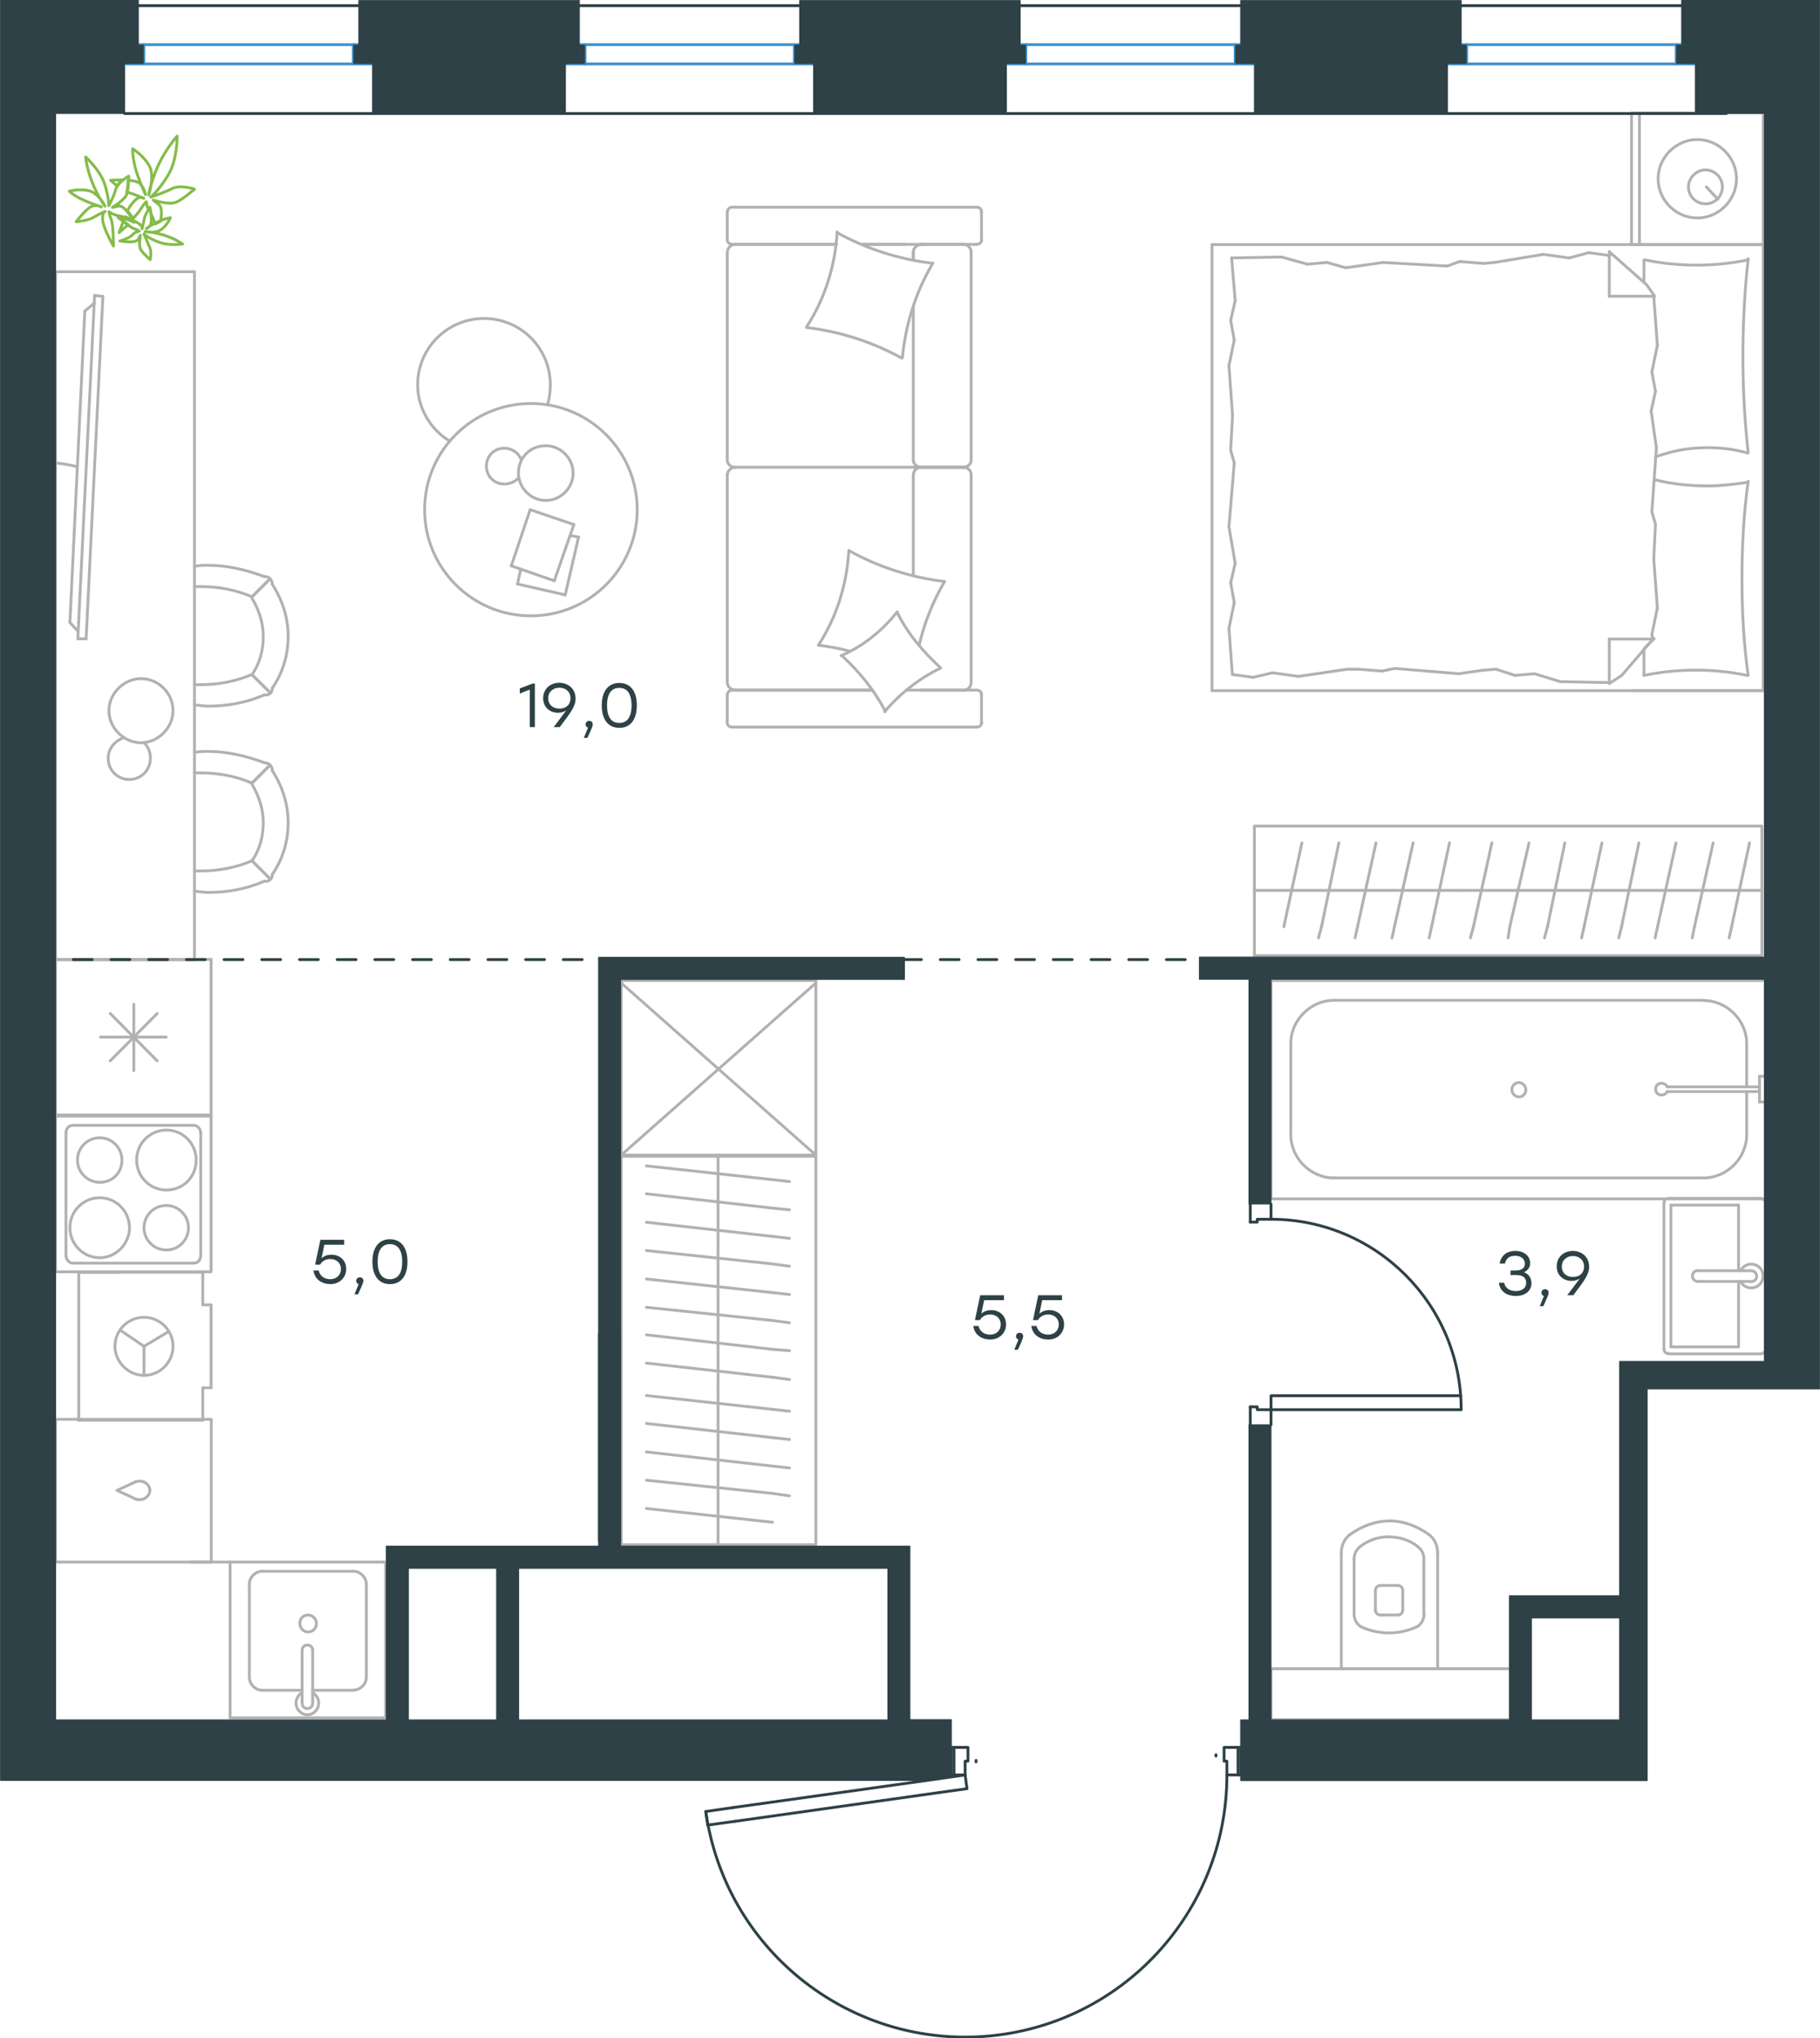
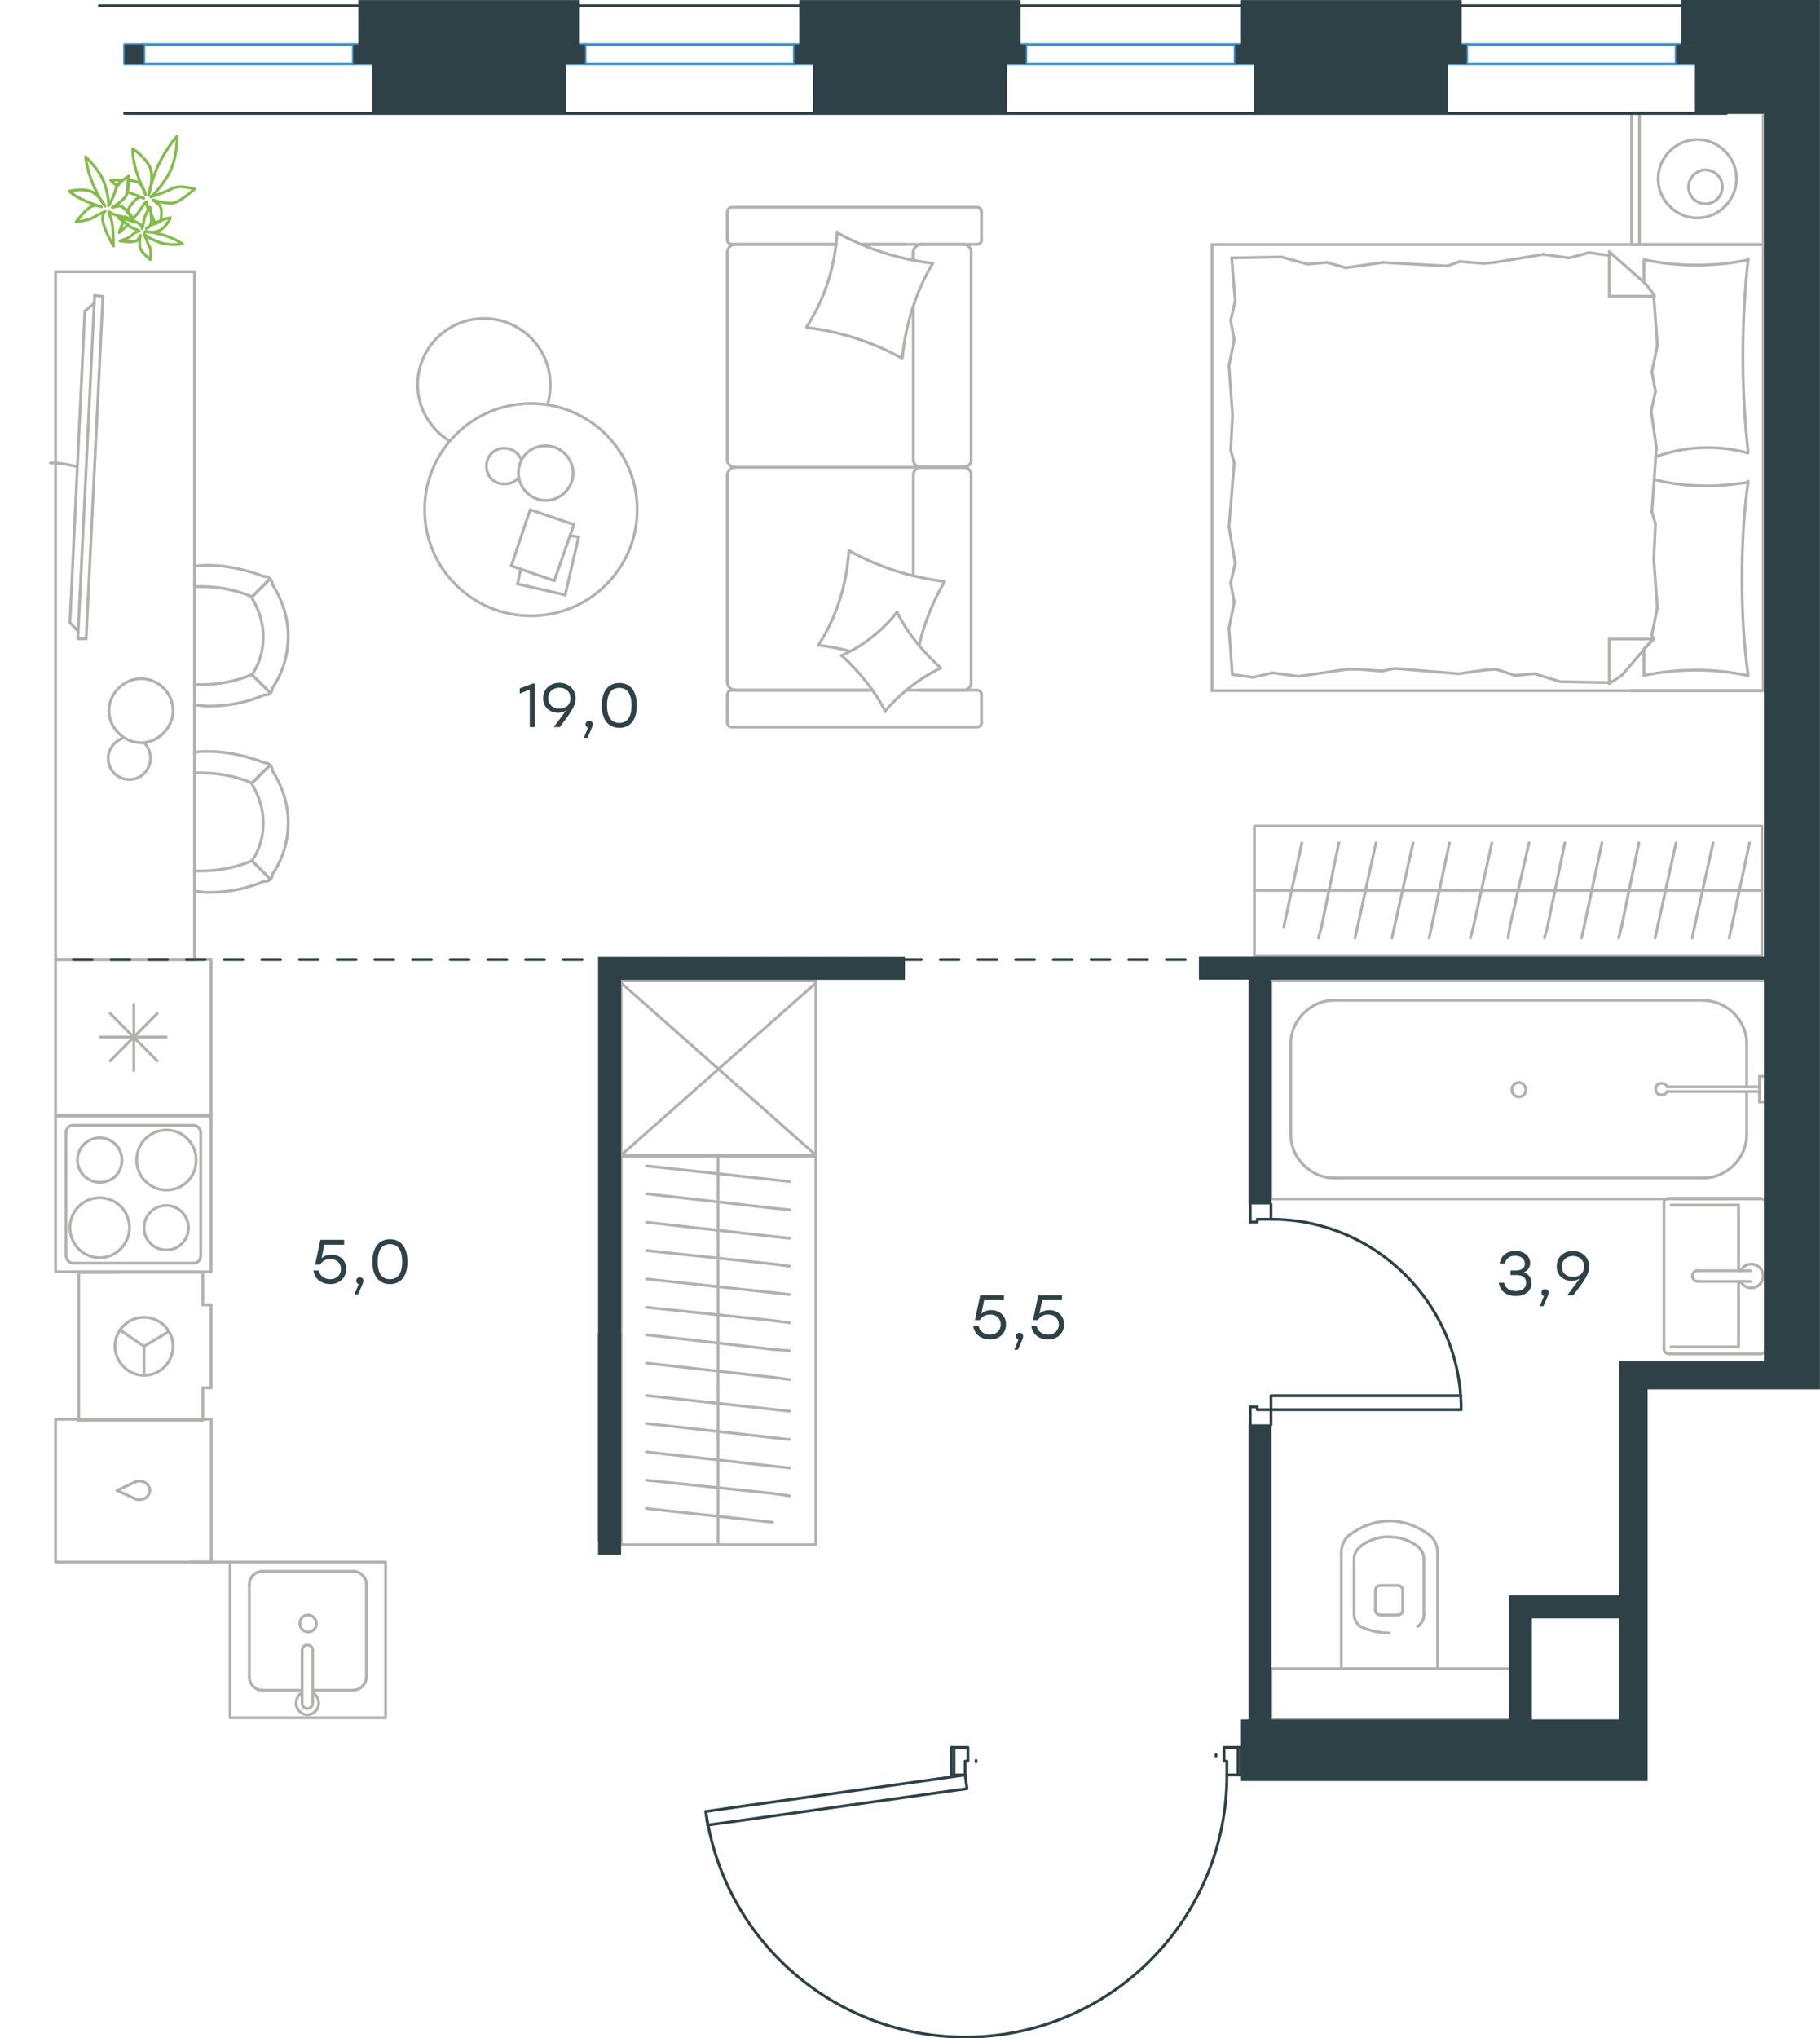
<svg xmlns="http://www.w3.org/2000/svg" version="1.1" id="Слой_1" x="0px" y="0px" viewBox="0 0 965.7 1081" style="enable-background:new 0 0 965.7 1081;" xml:space="preserve">
  <style type="text/css">
	.st0{fill:none;stroke:#B2B1B0;stroke-width:1.5;stroke-linecap:round;stroke-linejoin:round;stroke-miterlimit:22.926;}
	.st1{fill:none;stroke:#3C93D0;stroke-width:1.5;stroke-linecap:round;stroke-linejoin:round;stroke-miterlimit:22.926;}
	.st2{fill-rule:evenodd;clip-rule:evenodd;fill:#2D4146;}
	.st3{fill:#2D4146;}
	.st4{fill:none;stroke:#2D4146;stroke-width:1.5;stroke-linecap:round;stroke-linejoin:round;stroke-miterlimit:10;}
	.st5{fill:#2D4146;stroke:#2D4146;stroke-width:0.5;stroke-linecap:round;stroke-linejoin:round;stroke-miterlimit:10;}
	
		.st6{fill:none;stroke:#2D4247;stroke-width:1.5;stroke-linecap:round;stroke-linejoin:round;stroke-miterlimit:22.926;stroke-dasharray:10;}
	.st7{fill:none;stroke:#84BC4A;stroke-width:1.5;stroke-linecap:round;stroke-linejoin:round;stroke-miterlimit:22.926;}
</style>
  <g>
    <line class="st0" x1="711.3" y1="885" x2="762.8" y2="885" />
    <g>
      <line class="st0" x1="711.7" y1="823.4" x2="711.7" y2="885" />
      <line class="st0" x1="755.5" y1="855.9" x2="755.5" y2="826.8" />
      <line class="st0" x1="718.5" y1="826.8" x2="718.5" y2="855.9" />
      <line class="st0" x1="744.3" y1="854.2" x2="744.3" y2="843.6" />
      <line class="st0" x1="729.8" y1="843.6" x2="729.8" y2="854.2" />
      <line class="st0" x1="732.6" y1="856.5" x2="741.5" y2="856.5" />
      <line class="st0" x1="762.8" y1="885" x2="762.8" y2="823.4" />
      <line class="st0" x1="741.5" y1="840.8" x2="732.6" y2="840.8" />
      <path class="st0" d="M758.3,813.9c-6.2-4.5-13.5-7.3-20.7-7.3c0,0,0,0-0.6,0" />
      <path class="st0" d="M741.5,856.5c1.7,0,2.8-1.1,2.8-2.8" />
      <path class="st0" d="M752.2,862.6c2.2-1.7,3.4-3.9,3.4-6.7" />
      <path class="st0" d="M744.3,843.6c0-1.7-1.1-2.8-2.8-2.8" />
      <path class="st0" d="M752.2,820.1c-4.5-3.4-9.5-5-15.1-5" />
      <path class="st0" d="M732.6,840.8c-1.7,0-2.8,1.1-2.8,2.8" />
      <path class="st0" d="M729.8,853.7c0,1.7,1.1,2.8,2.8,2.8" />
      <path class="st0" d="M718.5,855.9c0,2.8,1.1,5,3.4,6.7" />
-       <path class="st0" d="M721.9,862.6c4.5,2.2,10.1,3.4,15.1,3.4s10.1-1.1,15.1-3.4" />
+       <path class="st0" d="M721.9,862.6c4.5,2.2,10.1,3.4,15.1,3.4" />
      <path class="st0" d="M721.9,820.1c-2.2,1.7-3.4,3.9-3.4,6.7" />
      <path class="st0" d="M737.5,806.6L737.5,806.6c-7.8,0-15.1,2.8-21.3,7.3" />
      <path class="st0" d="M762.8,823.4c0-3.9-1.7-7.3-4.5-9.5" />
      <path class="st0" d="M716.2,813.9c-2.8,2.2-4.5,5.6-4.5,9.5" />
      <path class="st0" d="M737,815L737,815c-5.6,0-10.6,1.7-15.1,5" />
      <path class="st0" d="M755.5,826.8c0-2.8-1.1-5-3.4-6.7" />
    </g>
    <rect x="674.4" y="885" class="st0" width="127.7" height="27" />
  </g>
  <g>
    <line class="st0" x1="886.6" y1="639.1" x2="922.5" y2="639.1" />
    <line class="st0" x1="922.5" y1="639.1" x2="922.5" y2="673.9" />
    <line class="st0" x1="922.5" y1="679.6" x2="922.5" y2="714.3" />
-     <line class="st0" x1="886.6" y1="714.3" x2="886.6" y2="639.1" />
    <line class="st0" x1="922.5" y1="714.3" x2="886.6" y2="714.3" />
    <line class="st0" x1="936.7" y1="715.5" x2="936.7" y2="637.9" />
    <line class="st0" x1="885.7" y1="718" x2="933.9" y2="718" />
    <line class="st0" x1="882.9" y1="637.9" x2="882.9" y2="715.5" />
    <line class="st0" x1="933.9" y1="635.5" x2="885.7" y2="635.5" />
    <path class="st0" d="M885.7,635.5c-1.7,0-2.8,1-2.8,2.4" />
    <path class="st0" d="M882.9,715.5c0,1.5,1.1,2.4,2.8,2.4" />
    <path class="st0" d="M933.9,718c1.7,0,2.8-1,2.8-2.4" />
    <path class="st0" d="M936.7,637.9c0-1-1.1-2.4-2.8-2.4" />
    <line class="st0" x1="900.9" y1="679.6" x2="928.8" y2="679.6" />
    <line class="st0" x1="928.8" y1="673.9" x2="900.9" y2="673.9" />
    <path class="st0" d="M900.9,679.6L900.9,679.6c-1.6,0-2.9-1.3-2.9-2.9c0-1.6,1.3-2.9,2.9-2.9h0" />
    <path class="st0" d="M923.6,673.9c1.1-2.1,3.2-3.5,5.6-3.5c3.5,0,6.3,2.8,6.3,6.3c0,3.5-2.8,6.3-6.3,6.3c-2.4,0-4.6-1.3-5.6-3.4" />
-     <path class="st0" d="M928.8,673.9c0.1,0,0.3,0,0.4,0c1.6,0,2.9,1.3,2.9,2.9c0,1.6-1.3,2.9-2.9,2.9c-0.1,0-0.3,0-0.4,0" />
  </g>
  <g>
    <line class="st0" x1="926.8" y1="579.8" x2="926.8" y2="601.8" />
    <line class="st0" x1="926.8" y1="553.5" x2="926.8" y2="576.4" />
    <line class="st0" x1="903.9" y1="624.7" x2="707.8" y2="624.7" />
    <line class="st0" x1="684.9" y1="601.8" x2="684.9" y2="553.5" />
    <line class="st0" x1="674.4" y1="520" x2="936.7" y2="520" />
    <line class="st0" x1="674.4" y1="635.8" x2="674.4" y2="520" />
    <line class="st0" x1="707.8" y1="530.5" x2="903.9" y2="530.5" />
    <line class="st0" x1="936.7" y1="635.8" x2="674.4" y2="635.8" />
    <line class="st0" x1="936.7" y1="520" x2="936.7" y2="635.8" />
    <path class="st0" d="M684.9,601.8c0,12.4,10.5,22.9,22.9,22.9" />
    <path class="st0" d="M926.8,553.5c0-12.4-10.5-22.9-22.9-22.9" />
    <path class="st0" d="M707.8,530.5c-12.4,0-22.9,10.5-22.9,22.9" />
    <path class="st0" d="M903.9,624.7c12.4,0,22.9-10.5,22.9-22.9" />
-     <line class="st0" x1="936.7" y1="629" x2="936.7" y2="632.1" />
    <line class="st0" x1="933.6" y1="578.9" x2="884.7" y2="578.9" />
    <line class="st0" x1="884.7" y1="576.4" x2="933.6" y2="576.4" />
    <line class="st0" x1="936.7" y1="570.8" x2="936.7" y2="584.4" />
    <line class="st0" x1="936.7" y1="584.4" x2="933.6" y2="584.4" />
    <line class="st0" x1="933.6" y1="584.4" x2="933.6" y2="570.8" />
    <line class="st0" x1="933.6" y1="570.8" x2="936.7" y2="570.8" />
    <path class="st0" d="M884.7,576.4c-0.6-1.2-1.9-1.9-3.1-1.9c-1.9,0-3.1,1.2-3.1,3.1c0,1.9,1.2,3.1,3.1,3.1c1.2,0,2.5-0.6,3.1-1.9" />
    <path class="st0" d="M809.6,577.9c0-2-1.7-3.8-3.7-3.8c-2,0-3.7,1.7-3.7,3.8c0,2,1.7,3.8,3.7,3.8   C808.2,581.7,809.6,580,809.6,577.9z" />
  </g>
  <g>
    <line class="st0" x1="112" y1="508.8" x2="112" y2="591.3" />
    <line class="st0" x1="71" y1="532.6" x2="71" y2="567.8" />
    <line class="st0" x1="58.5" y1="562.6" x2="83.4" y2="537.5" />
    <line class="st0" x1="58.5" y1="537.5" x2="83.4" y2="562.6" />
    <line class="st0" x1="53.3" y1="550" x2="88.2" y2="550" />
    <line class="st0" x1="112" y1="591.3" x2="29.5" y2="591.3" />
    <line class="st0" x1="29.5" y1="508.8" x2="29.5" y2="591.3" />
    <line class="st0" x1="112" y1="508.8" x2="29.5" y2="508.8" />
  </g>
  <g>
    <rect x="122.1" y="828.4" class="st0" width="82.5" height="82.6" />
    <line class="st0" x1="160.3" y1="875.2" x2="160.3" y2="902.9" />
    <line class="st0" x1="165.9" y1="896.4" x2="187.6" y2="896.4" />
    <line class="st0" x1="187.6" y1="833.3" x2="139.1" y2="833.3" />
    <line class="st0" x1="139.1" y1="896.4" x2="160.3" y2="896.4" />
    <line class="st0" x1="132.3" y1="840.2" x2="132.3" y2="889.4" />
    <line class="st0" x1="165.9" y1="902.9" x2="165.9" y2="875.2" />
    <line class="st0" x1="194.4" y1="889.4" x2="194.4" y2="840.2" />
    <path class="st0" d="M160.3,875.2L160.3,875.2c0-1.6,1.2-2.8,2.8-2.8c1.6,0,2.8,1.2,2.8,2.8" />
    <path class="st0" d="M194.4,889.4c0,3.7-3.2,6.9-6.8,6.9" />
    <path class="st0" d="M165.9,897.6c2,1.2,3.2,3.3,3.2,5.7c0,3.3-2.8,6.1-6,6.1c-3.2,0-6-2.8-6-6.1c0-2.4,1.2-4.5,3.2-5.7" />
    <path class="st0" d="M132.3,840.2c0-3.7,3.2-6.9,6.8-6.9" />
    <path class="st0" d="M139.1,896.4c-3.6,0-6.8-3.3-6.8-6.9" />
    <path class="st0" d="M187.6,833.3c3.6,0,6.8,3.3,6.8,6.9" />
    <path class="st0" d="M165.9,902.9v0.4c0,1.6-1.2,2.8-2.8,2.8c-1.6,0-2.8-1.2-2.8-2.8v-0.4" />
    <path class="st0" d="M159.1,861c0,2.4,2,4.5,4.4,4.5c2.4,0,4.4-2,4.4-4.5c0-2.4-2-4.5-4.4-4.5C160.7,856.5,159.1,858.5,159.1,861z" />
  </g>
  <g>
    <path class="st0" d="M64.7,615.2c0-6.5-5.3-11.8-11.8-11.8c-6.5,0-11.8,5.3-11.8,11.8c0,6.5,5.3,11.8,11.8,11.8   C59.4,627.1,64.7,622.2,64.7,615.2z" />
    <path class="st0" d="M68.7,651.1c0-8.6-6.9-15.9-15.8-15.9c-8.5,0-15.8,6.9-15.8,15.9c0,8.6,6.9,15.9,15.8,15.9   C61.4,667.1,68.7,659.7,68.7,651.1z" />
    <path class="st0" d="M100,651.1c0-6.5-5.3-11.8-11.8-11.8c-6.5,0-11.8,5.3-11.8,11.8c0,6.5,5.3,11.8,11.8,11.8   C94.7,663,100,657.7,100,651.1z" />
    <path class="st0" d="M104.1,615.2c0-8.6-6.9-15.9-15.8-15.9c-8.5,0-15.8,6.9-15.8,15.9c0,8.6,6.9,15.9,15.8,15.9   S104.1,624.2,104.1,615.2z" />
    <line class="st0" x1="35" y1="665.8" x2="35" y2="600.9" />
    <line class="st0" x1="102.8" y1="669.9" x2="38.7" y2="669.9" />
    <line class="st0" x1="106.5" y1="600.9" x2="106.5" y2="665.8" />
    <line class="st0" x1="38.7" y1="596.8" x2="102.8" y2="596.8" />
    <path class="st0" d="M106.5,665.8L106.5,665.8c0,2.4-1.6,4.1-3.7,4.1" />
    <path class="st0" d="M35,600.9L35,600.9c0-2.4,1.6-4.1,3.7-4.1" />
    <path class="st0" d="M38.7,669.9L38.7,669.9c-2,0-3.7-2-3.7-4.1" />
    <path class="st0" d="M102.8,596.8L102.8,596.8c2,0,3.7,2,3.7,4.1" />
    <rect x="29.5" y="591.9" class="st0" width="82.5" height="82.6" />
  </g>
  <g>
    <rect x="29.5" y="752.7" class="st0" width="82.6" height="75.7" />
    <line class="st0" x1="62.1" y1="790.4" x2="71.8" y2="794.9" />
    <line class="st0" x1="71.8" y1="785.9" x2="62.1" y2="790.4" />
    <path class="st0" d="M71.8,785.9c0.8-0.4,1.6-0.4,2.4-0.4c2.8,0,5.3,2.2,5.3,4.9" />
    <path class="st0" d="M71.8,794.9c0.8,0.4,1.6,0.4,2.4,0.4c2.8,0,5.3-2.2,5.3-4.9" />
  </g>
  <g>
    <line class="st0" x1="107.6" y1="692" x2="107.6" y2="674.7" />
    <line class="st0" x1="76.4" y1="714" x2="63.9" y2="705.5" />
    <line class="st0" x1="76.4" y1="714" x2="76.4" y2="729.4" />
    <line class="st0" x1="112" y1="736" x2="107.6" y2="736" />
    <line class="st0" x1="112" y1="692" x2="112" y2="736" />
    <line class="st0" x1="76.4" y1="714" x2="89.6" y2="706.1" />
    <line class="st0" x1="62.9" y1="674.7" x2="41.8" y2="674.7" />
    <line class="st0" x1="41.8" y1="753.2" x2="107.6" y2="753.2" />
    <line class="st0" x1="107.6" y1="674.7" x2="41.8" y2="674.7" />
    <line class="st0" x1="107.6" y1="753.2" x2="107.6" y2="736" />
    <line class="st0" x1="107.6" y1="692" x2="112" y2="692" />
    <path class="st0" d="M76.4,729.4c8.5,0,15.4-6.9,15.4-15.4c0-8.5-6.9-15.4-15.4-15.4c-8.5,0-15.4,6.9-15.4,15.4   C61,722.1,67.9,729.4,76.4,729.4z" />
    <line class="st0" x1="41.8" y1="674.7" x2="41.8" y2="753.3" />
  </g>
  <line class="st0" x1="122.1" y1="828.4" x2="100.8" y2="828.4" />
  <g>
    <rect x="329.6" y="520" class="st0" width="103.3" height="92.6" />
    <line class="st0" x1="329.6" y1="612.6" x2="432.9" y2="521.3" />
    <line class="st0" x1="329.6" y1="521.3" x2="432.9" y2="612.6" />
  </g>
  <g>
    <line class="st0" x1="381" y1="819.3" x2="381" y2="735" />
    <line class="st0" x1="418.9" y1="748.4" x2="409.9" y2="747.4" />
    <line class="st0" x1="409.9" y1="747.4" x2="343" y2="740.1" />
    <line class="st0" x1="418.9" y1="763.4" x2="409.9" y2="762.4" />
    <line class="st0" x1="409.9" y1="762.4" x2="343" y2="754.9" />
    <line class="st0" x1="418.9" y1="778.5" x2="409.9" y2="777.5" />
    <line class="st0" x1="409.9" y1="777.5" x2="343" y2="770" />
    <line class="st0" x1="418.9" y1="793.3" x2="409.9" y2="792" />
    <line class="st0" x1="409.9" y1="792" x2="343" y2="785" />
    <line class="st0" x1="409.9" y1="807.3" x2="343" y2="800" />
    <rect x="329.6" y="613.2" class="st0" width="103.3" height="206" />
    <line class="st0" x1="381" y1="735" x2="381" y2="613.2" />
    <line class="st0" x1="418.9" y1="626.6" x2="409.9" y2="625.6" />
    <line class="st0" x1="409.9" y1="625.6" x2="343" y2="618.3" />
    <line class="st0" x1="418.9" y1="641.6" x2="409.9" y2="640.7" />
    <line class="st0" x1="409.9" y1="640.7" x2="343" y2="633.1" />
    <line class="st0" x1="418.9" y1="656.7" x2="409.9" y2="655.7" />
    <line class="st0" x1="409.9" y1="655.7" x2="343" y2="648.2" />
    <line class="st0" x1="418.9" y1="671.5" x2="409.9" y2="670.3" />
    <line class="st0" x1="409.9" y1="670.3" x2="343" y2="663.2" />
    <line class="st0" x1="418.9" y1="686.5" x2="409.9" y2="685.5" />
    <line class="st0" x1="409.9" y1="685.5" x2="343" y2="678.3" />
    <line class="st0" x1="418.9" y1="701.5" x2="409.9" y2="700.3" />
    <line class="st0" x1="409.9" y1="700.3" x2="343" y2="693.3" />
    <line class="st0" x1="418.9" y1="716.3" x2="409.9" y2="715.6" />
    <line class="st0" x1="409.9" y1="715.6" x2="343" y2="707.9" />
    <line class="st0" x1="409.9" y1="730.4" x2="343" y2="722.9" />
    <line class="st0" x1="418.9" y1="731.6" x2="409.9" y2="730.4" />
  </g>
  <g>
    <line class="st0" x1="665.6" y1="472.2" x2="775.8" y2="472.2" />
    <line class="st0" x1="758.3" y1="497.4" x2="759.6" y2="491.5" />
    <line class="st0" x1="759.6" y1="491.5" x2="769.1" y2="447" />
    <line class="st0" x1="738.6" y1="497.4" x2="739.9" y2="491.5" />
    <line class="st0" x1="739.9" y1="491.5" x2="749.8" y2="447" />
    <line class="st0" x1="719" y1="497.4" x2="720.3" y2="491.5" />
    <line class="st0" x1="720.3" y1="491.5" x2="730.1" y2="447" />
    <line class="st0" x1="699.6" y1="497.4" x2="701.2" y2="491.5" />
    <line class="st0" x1="701.2" y1="491.5" x2="710.4" y2="447" />
    <line class="st0" x1="681.2" y1="491.5" x2="690.8" y2="447" />
    <rect x="665.6" y="438.1" class="st0" width="269.3" height="68.7" />
    <line class="st0" x1="775.8" y1="472.2" x2="935" y2="472.2" />
    <line class="st0" x1="917.5" y1="497.4" x2="918.8" y2="491.5" />
    <line class="st0" x1="918.8" y1="491.5" x2="928.3" y2="447" />
    <line class="st0" x1="897.9" y1="497.4" x2="899.1" y2="491.5" />
    <line class="st0" x1="899.1" y1="491.5" x2="909" y2="447" />
    <line class="st0" x1="878.2" y1="497.4" x2="879.5" y2="491.5" />
    <line class="st0" x1="879.5" y1="491.5" x2="889.3" y2="447" />
    <line class="st0" x1="858.9" y1="497.4" x2="860.4" y2="491.5" />
    <line class="st0" x1="860.4" y1="491.5" x2="869.6" y2="447" />
    <line class="st0" x1="839.2" y1="497.4" x2="840.5" y2="491.5" />
    <line class="st0" x1="840.5" y1="491.5" x2="850" y2="447" />
    <line class="st0" x1="819.5" y1="497.4" x2="821.1" y2="491.5" />
    <line class="st0" x1="821.1" y1="491.5" x2="830.3" y2="447" />
    <line class="st0" x1="800.2" y1="497.4" x2="801.1" y2="491.5" />
    <line class="st0" x1="801.1" y1="491.5" x2="811.3" y2="447" />
    <line class="st0" x1="781.8" y1="491.5" x2="791.6" y2="447" />
    <line class="st0" x1="780.2" y1="497.4" x2="781.8" y2="491.5" />
  </g>
  <g>
    <line class="st0" x1="484.6" y1="162.9" x2="484.6" y2="244" />
    <line class="st0" x1="385.9" y1="383.2" x2="385.9" y2="368.4" />
    <line class="st0" x1="385.9" y1="361.8" x2="385.9" y2="251.6" />
    <line class="st0" x1="457.4" y1="129.6" x2="480.5" y2="129.6" />
    <line class="st0" x1="390.1" y1="129.6" x2="443.9" y2="129.6" />
    <line class="st0" x1="390.1" y1="366" x2="462.9" y2="366" />
    <line class="st0" x1="488.4" y1="247.8" x2="511.5" y2="247.8" />
    <line class="st0" x1="484.6" y1="251.6" x2="484.6" y2="305.2" />
    <line class="st0" x1="520.8" y1="112.3" x2="520.8" y2="127.1" />
    <line class="st0" x1="511.5" y1="247.8" x2="488.4" y2="247.8" />
    <line class="st0" x1="515.3" y1="361.8" x2="515.3" y2="251.6" />
    <line class="st0" x1="462.9" y1="366" x2="388.4" y2="366" />
    <line class="st0" x1="385.9" y1="244" x2="385.9" y2="133.7" />
    <line class="st0" x1="385.9" y1="127.1" x2="385.9" y2="112.3" />
    <line class="st0" x1="484.6" y1="133.7" x2="484.6" y2="137.8" />
    <line class="st0" x1="518.1" y1="129.6" x2="457.4" y2="129.6" />
    <line class="st0" x1="484.6" y1="133.7" x2="484.6" y2="137.8" />
    <line class="st0" x1="511.5" y1="129.6" x2="488.4" y2="129.6" />
    <line class="st0" x1="511.5" y1="247.8" x2="488.4" y2="247.8" />
    <line class="st0" x1="515.3" y1="244" x2="515.3" y2="133.7" />
    <line class="st0" x1="443.9" y1="129.6" x2="388.4" y2="129.6" />
    <line class="st0" x1="518.1" y1="385.6" x2="388.4" y2="385.6" />
    <line class="st0" x1="520.8" y1="368.4" x2="520.8" y2="383.2" />
    <line class="st0" x1="481" y1="366" x2="518.1" y2="366" />
    <line class="st0" x1="488.4" y1="247.8" x2="390.1" y2="247.8" />
    <line class="st0" x1="488.4" y1="366" x2="511.5" y2="366" />
    <path class="st0" d="M518.1,129.6c2,0,2.8-1.4,2.8-2.4" />
    <path class="st0" d="M388.4,366c-1.7,0-2.4,1.4-2.4,2.4" />
    <path class="st0" d="M520.8,368.4c0-1.7-1.4-2.4-2.4-2.4" />
    <path class="st0" d="M484.6,244c0,1.9,1.7,3.8,4.1,3.8" />
    <path class="st0" d="M511.5,366c1.9,0,3.8-1.7,3.8-4.1" />
    <path class="st0" d="M515.3,133.7c0-2.1-1.7-4.1-4.1-4.1" />
    <path class="st0" d="M385.9,244c0,1.9,1.7,3.8,4.1,3.8" />
    <path class="st0" d="M511.2,247.8c2.1,0,4.1-1.6,4.1-3.8" />
    <path class="st0" d="M390.1,247.8c-2.1,0-4.1,1.7-4.1,4.1" />
    <path class="st0" d="M520.8,112.3c0-1.7-1.4-2.4-2.4-2.4h-130c-1.7,0-2.4,1.4-2.4,2.4" />
    <path class="st0" d="M515.3,251.6c0-1.9-1.7-3.8-4.1-3.8" />
    <path class="st0" d="M385.9,383.2c0,1.7,1.4,2.4,2.4,2.4" />
    <path class="st0" d="M390.1,129.6c-2.1,0-4.1,1.7-4.1,4.1" />
    <path class="st0" d="M385.9,127.1c0,1.7,1.4,2.4,2.4,2.4" />
    <path class="st0" d="M385.9,361.8c0,2.1,1.7,4.1,4.1,4.1" />
    <path class="st0" d="M489.2,129.6c-2.3,0-4.6,1.7-4.6,4.1" />
    <path class="st0" d="M488.8,247.8c-2.1,0-4.1,1.6-4.1,3.8" />
    <path class="st0" d="M518.1,385.6c2,0,2.8-1.4,2.8-2.4" />
    <path class="st0" d="M478.4,189.9c-15.5-8.6-32.8-14.1-50.4-16.2" />
    <path class="st0" d="M469.8,377.3c-5.9-11.4-13.8-21-23.1-29.6" />
    <path class="st0" d="M446.3,347.7c11.4-4.8,21.7-13.1,29.7-23.1" />
    <path class="st0" d="M428,173.3c9.7-14.8,15.2-32.4,16.2-50.3" />
    <path class="st0" d="M450.8,292.2c15.5,8.6,32.8,14.1,50.4,16.2" />
    <path class="st0" d="M501.2,308.4c-6.2,10.7-10.7,21.7-13.5,33.8" />
    <path class="st0" d="M434.2,342.2c9.7-14.8,15.2-32.4,16.2-50.3" />
    <path class="st0" d="M444.2,123.4c15.5,8.6,32.8,14.1,50.4,16.2" />
    <path class="st0" d="M495,139.5c-9,15.2-14.5,32.4-16.2,50.3" />
    <path class="st0" d="M476,324.6c5.5,11.4,13.8,21,23.1,29.6" />
    <path class="st0" d="M450.8,345.3c-5.2-1.4-11-2.4-16.2-3.1" />
    <path class="st0" d="M499.1,354.3c-11.4,5.5-21.4,13.4-29.7,23.1" />
  </g>
  <g>
    <line class="st0" x1="299.9" y1="315.5" x2="274.6" y2="309.7" />
    <line class="st0" x1="274.6" y1="309.7" x2="276.3" y2="301.8" />
    <line class="st0" x1="302.4" y1="284" x2="307" y2="284.8" />
    <line class="st0" x1="307" y1="284.8" x2="299.9" y2="315.5" />
    <line class="st0" x1="294.1" y1="308" x2="271.3" y2="300.1" />
    <line class="st0" x1="271.3" y1="300.1" x2="281.3" y2="270.3" />
    <line class="st0" x1="281.3" y1="270.3" x2="304.5" y2="278.2" />
    <line class="st0" x1="304.5" y1="278.2" x2="294.1" y2="308" />
    <ellipse class="st0" cx="281.7" cy="270.3" rx="56.4" ry="56.3" />
    <path class="st0" d="M275.1,250.9c0,7.9,6.6,14.5,14.5,14.5c7.9,0,14.5-6.6,14.5-14.5c0-7.9-6.6-14.5-14.5-14.5   C281.3,236.4,275.1,242.6,275.1,250.9z" />
    <path class="st0" d="M275.1,253.4c-1.7,2.1-4.6,3.3-7.5,3.3c-5.4,0-9.5-4.1-9.5-9.5c0-5.4,4.1-9.5,9.5-9.5c4.1,0,7.5,2.5,9.1,6.2" />
    <path class="st0" d="M238.6,233.9c-10.4-6.2-17-17.8-17-29.8c0-19.5,15.8-35.2,35.2-35.2c19.5,0,35.2,15.7,35.2,35.2   c0,3.4-0.4,6.9-1.4,10.3" />
  </g>
  <g>
    <path class="st0" d="M41,247.5c-4.8-1.2-9.6-2-14.3-2" />
    <line class="st0" x1="50.2" y1="156.7" x2="41.3" y2="338.8" />
    <line class="st0" x1="45.7" y1="338.8" x2="54.6" y2="157.2" />
    <line class="st0" x1="54.6" y1="157.2" x2="50.2" y2="156.7" />
    <line class="st0" x1="37.1" y1="330.1" x2="45" y2="165" />
    <line class="st0" x1="41.4" y1="334.8" x2="37.1" y2="330.1" />
    <line class="st0" x1="45" y1="165" x2="50.1" y2="160.7" />
    <line class="st0" x1="45.7" y1="338.8" x2="41.3" y2="338.8" />
  </g>
  <g>
    <line class="st0" x1="865.7" y1="366.3" x2="935.6" y2="366.3" />
    <line class="st0" x1="935.6" y1="129.7" x2="935.6" y2="366.3" />
    <line class="st0" x1="872.3" y1="149.7" x2="872.3" y2="137.8" />
    <line class="st0" x1="877.5" y1="338.9" x2="853.9" y2="338.9" />
    <line class="st0" x1="872.3" y1="344.1" x2="877.5" y2="338.9" />
    <line class="st0" x1="643.1" y1="129.7" x2="935.6" y2="129.7" />
    <line class="st0" x1="853.9" y1="362.5" x2="853.9" y2="338.9" />
    <line class="st0" x1="935.6" y1="366.3" x2="643.1" y2="366.3" />
    <line class="st0" x1="853.9" y1="133.5" x2="873.7" y2="151" />
    <line class="st0" x1="873.7" y1="151" x2="878" y2="157.1" />
    <line class="st0" x1="872.3" y1="358.2" x2="872.3" y2="344.5" />
    <line class="st0" x1="877.5" y1="157.1" x2="853.9" y2="157.1" />
    <line class="st0" x1="877.5" y1="338.4" x2="860.5" y2="358.2" />
    <line class="st0" x1="860.5" y1="358.2" x2="853.9" y2="362.5" />
    <line class="st0" x1="853.9" y1="133.5" x2="853.9" y2="157.1" />
    <line class="st0" x1="653" y1="238.8" x2="654" y2="220.4" />
    <line class="st0" x1="655.4" y1="298.8" x2="652.1" y2="279.4" />
    <line class="st0" x1="654.9" y1="319.5" x2="653" y2="309.1" />
    <line class="st0" x1="653" y1="309.1" x2="655.4" y2="298.8" />
    <line class="st0" x1="654.9" y1="245.4" x2="653" y2="238.8" />
    <line class="st0" x1="652.1" y1="279.4" x2="654.9" y2="245.4" />
    <line class="st0" x1="653.9" y1="357.8" x2="652.1" y2="333.2" />
    <line class="st0" x1="652.1" y1="333.2" x2="654.9" y2="319.5" />
    <line class="st0" x1="655.4" y1="159.5" x2="653.5" y2="136.8" />
    <line class="st0" x1="654.9" y1="180.3" x2="653" y2="169.9" />
    <line class="st0" x1="653" y1="169.9" x2="655.4" y2="159.5" />
    <line class="st0" x1="654" y1="220.4" x2="652.1" y2="193.9" />
    <line class="st0" x1="652.1" y1="193.9" x2="654.9" y2="180.3" />
    <line class="st0" x1="643.1" y1="129.7" x2="643.1" y2="366.3" />
    <path class="st0" d="M927.6,240.2c-1.9-17-2.8-34-2.8-51.5c0-17,0.9-34.5,2.8-51.5" />
    <path class="st0" d="M878.6,242.2c9.5-3.3,17.8-4.8,27.7-4.8c7.1,0,14.2,0.9,20.8,2.8" />
    <path class="st0" d="M927.6,137.8c-9,1.9-18.4,2.8-27.4,2.8c-9.4,0-18.4-0.9-27.4-2.8" />
    <path class="st0" d="M927.6,255.8c-7.1,0.9-14.2,1.9-20.8,1.9c-9.9,0-19.4-0.9-28.8-3.3" />
    <line class="st0" x1="793.8" y1="354.9" x2="787.2" y2="355.4" />
    <line class="st0" x1="814.2" y1="357.3" x2="803.8" y2="358.2" />
    <line class="st0" x1="803.8" y1="358.2" x2="793.8" y2="354.9" />
    <line class="st0" x1="853.9" y1="362" x2="827.9" y2="361.5" />
    <line class="st0" x1="827.9" y1="361.5" x2="814.2" y2="357.3" />
    <line class="st0" x1="733.4" y1="355.9" x2="720.6" y2="354.9" />
    <line class="st0" x1="787.2" y1="355.4" x2="774" y2="357.3" />
    <line class="st0" x1="740" y1="354.5" x2="733.4" y2="355.9" />
    <line class="st0" x1="774" y1="357.3" x2="740" y2="354.5" />
    <line class="st0" x1="720.6" y1="354.9" x2="714.9" y2="354.9" />
    <line class="st0" x1="675.2" y1="356.8" x2="664.9" y2="359.2" />
    <line class="st0" x1="664.9" y1="359.2" x2="654.5" y2="357.8" />
    <line class="st0" x1="714.9" y1="354.9" x2="689" y2="358.7" />
    <line class="st0" x1="689" y1="358.7" x2="675.2" y2="356.8" />
    <line class="st0" x1="714" y1="142" x2="720.6" y2="141.1" />
    <line class="st0" x1="693.7" y1="140.1" x2="704.1" y2="139.2" />
    <line class="st0" x1="704.1" y1="139.2" x2="714" y2="142" />
    <line class="st0" x1="653.5" y1="136.8" x2="680" y2="136.3" />
    <line class="st0" x1="680" y1="136.3" x2="693.7" y2="140.1" />
    <line class="st0" x1="774.5" y1="138.7" x2="787.2" y2="139.7" />
    <line class="st0" x1="720.6" y1="141.1" x2="733.8" y2="139.2" />
    <line class="st0" x1="767.9" y1="141.1" x2="774.5" y2="138.7" />
    <line class="st0" x1="733.8" y1="139.2" x2="767.9" y2="141.1" />
    <line class="st0" x1="787.2" y1="139.7" x2="792.9" y2="139.2" />
    <line class="st0" x1="853.4" y1="135.4" x2="854.3" y2="135.4" />
    <line class="st0" x1="832.6" y1="136.8" x2="843" y2="134" />
    <line class="st0" x1="843" y1="134" x2="853.4" y2="135.4" />
    <line class="st0" x1="792.9" y1="139.2" x2="818.9" y2="134.9" />
    <line class="st0" x1="818.9" y1="134.9" x2="832.6" y2="136.8" />
    <path class="st0" d="M927.6,358.2c-2.4-17-3.3-34-3.3-51.5c0-17,0.9-34.5,3.3-51.5" />
    <path class="st0" d="M872.3,358.2c9-1.9,18.4-2.8,27.4-2.8c9.4,0,18.4,0.9,27.4,2.8" />
    <line class="st0" x1="878.4" y1="278" x2="877.5" y2="296.4" />
    <line class="st0" x1="876.1" y1="218" x2="878.9" y2="237.4" />
    <line class="st0" x1="876.5" y1="197.3" x2="878.4" y2="207.6" />
    <line class="st0" x1="878.4" y1="207.6" x2="876.1" y2="218" />
    <line class="st0" x1="876.5" y1="271.4" x2="878.4" y2="278" />
    <line class="st0" x1="878.9" y1="237.4" x2="876.5" y2="271.4" />
    <line class="st0" x1="877.5" y1="157.1" x2="879.4" y2="183.1" />
    <line class="st0" x1="879.4" y1="183.1" x2="876.5" y2="197.3" />
    <line class="st0" x1="876.5" y1="336.5" x2="877" y2="338.9" />
    <line class="st0" x1="877.5" y1="296.4" x2="879.4" y2="322.4" />
    <line class="st0" x1="879.4" y1="322.4" x2="876.5" y2="336.5" />
    <line class="st0" x1="935.6" y1="59.9" x2="935.6" y2="129.7" />
    <line class="st0" x1="865.7" y1="129.7" x2="865.7" y2="59.9" />
    <line class="st0" x1="866.1" y1="59.9" x2="935.6" y2="59.9" />
    <line class="st0" x1="935.6" y1="129.7" x2="866.1" y2="129.7" />
-     <line class="st0" x1="905.4" y1="99.1" x2="911.5" y2="105.7" />
    <line class="st0" x1="869.9" y1="129.7" x2="869.9" y2="59.9" />
    <path class="st0" d="M879.8,94.8c0,11.3,9.4,20.8,20.8,20.8c11.3,0,20.8-9.4,20.8-20.8c0-11.3-9.4-20.8-20.8-20.8   C889.3,74,879.8,83.5,879.8,94.8z" />
    <path class="st0" d="M895.9,99.1c0,5.2,4.3,9,9,9c5.2,0,9-4.2,9-9c0-5.2-4.3-9-9-9C900.2,90.1,895.9,94.3,895.9,99.1z" />
  </g>
  <g>
    <rect x="29.5" y="144.1" class="st0" width="73.7" height="364.9" />
    <path class="st0" d="M133.7,357.8c4.2-6,6-13.1,6-20.3c0-7.2-2.4-14.3-6-20.3" />
    <path class="st0" d="M103.2,373.9c2.4,0,4.8,0.6,7.2,0.6c10.2,0,20.3-1.8,29.9-6" />
    <path class="st0" d="M140.3,305.8c-9.6-3.6-19.7-6-29.9-6c-2.4,0-4.8,0-7.2,0.6" />
    <path class="st0" d="M103.2,363.1c1.2,0,2.4,0,3.6,0c9,0,18.5-1.8,26.9-5.4" />
    <path class="st0" d="M133.7,316.5c-8.4-3.6-17.4-5.4-26.9-5.4c-1.2,0-2.4,0-3.6,0" />
    <path class="st0" d="M144.5,364.9c5.4-7.8,8.4-17.3,8.4-27.5c0-9.6-3-19.1-8.4-27.5" />
    <line class="st0" x1="133.7" y1="357.8" x2="143.3" y2="367.3" />
    <line class="st0" x1="133.7" y1="316.5" x2="143.3" y2="307" />
    <line class="st0" x1="133.7" y1="357.8" x2="143.3" y2="367.3" />
    <line class="st0" x1="133.7" y1="316.5" x2="143.3" y2="307" />
    <path class="st0" d="M144.5,309.9c0-2.4-1.8-4.2-4.2-4.2" />
    <path class="st0" d="M140.3,368.5c2.4,0.5,4.2-1.2,4.2-3.6" />
    <path class="st0" d="M133.7,456.5c4.2-6,6-13.1,6-20.3c0-7.2-2.4-14.3-6-20.3" />
    <path class="st0" d="M103.2,472.7c2.4,0,4.8,0.6,7.2,0.6c10.2,0,20.3-1.8,29.9-6" />
    <path class="st0" d="M140.3,404.5c-9.6-3.6-19.7-6-29.9-6c-2.4,0-4.8,0-7.2,0.6" />
    <path class="st0" d="M103.2,461.9c1.2,0,2.4,0,3.6,0c9,0,18.5-1.8,26.9-5.4" />
    <path class="st0" d="M133.7,415.3c-8.4-3.6-17.4-5.4-26.9-5.4c-1.2,0-2.4,0-3.6,0" />
    <path class="st0" d="M144.5,463.7c5.4-7.8,8.4-17.3,8.4-27.5c0-9.6-3-19.1-8.4-27.5" />
    <line class="st0" x1="133.7" y1="456.5" x2="143.3" y2="466.1" />
    <line class="st0" x1="133.7" y1="415.3" x2="143.3" y2="405.7" />
    <line class="st0" x1="133.7" y1="456.5" x2="143.3" y2="466.1" />
    <line class="st0" x1="133.7" y1="415.3" x2="143.3" y2="405.7" />
    <path class="st0" d="M144.5,408.7c0-2.4-1.8-4.2-4.2-4.2" />
    <path class="st0" d="M140.3,467.3c2.4,0.5,4.2-1.2,4.2-3.6" />
    <path class="st0" d="M74.8,359.9c-9.1,0-17,7.9-17,17c0,9.1,7.9,17,17,17c9.1,0,17-7.9,17-17C91.8,367.4,83.9,359.9,74.8,359.9z" />
    <path class="st0" d="M76.5,393.9c2.1,2.1,3.3,5,3.3,8.3c0,6.2-5,11.2-11.2,11.2s-11.2-5-11.2-11.2c0-5,3.3-9.1,7.9-10.8" />
  </g>
  <rect x="66.1" y="23.7" class="st1" width="10.2" height="10.2" />
  <rect x="187.5" y="23.7" class="st1" width="10.3" height="10.2" />
  <line class="st1" x1="76.4" y1="23.7" x2="187.5" y2="23.7" />
  <line class="st1" x1="76.4" y1="33.9" x2="187.5" y2="33.9" />
  <rect x="300.1" y="23.7" class="st1" width="10.3" height="10.2" />
  <rect x="421.5" y="23.7" class="st1" width="10.2" height="10.2" />
  <line class="st1" x1="310.3" y1="23.7" x2="421.5" y2="23.7" />
  <line class="st1" x1="310.3" y1="33.9" x2="421.5" y2="33.9" />
  <rect x="534.1" y="23.7" class="st1" width="10.2" height="10.2" />
  <rect x="655.4" y="23.7" class="st1" width="10.2" height="10.2" />
  <line class="st1" x1="544.3" y1="23.7" x2="655.4" y2="23.7" />
  <line class="st1" x1="544.3" y1="33.9" x2="655.4" y2="33.9" />
  <rect x="768" y="23.7" class="st1" width="10.2" height="10.2" />
  <rect x="889.4" y="23.7" class="st1" width="10.2" height="10.2" />
  <line class="st1" x1="778.3" y1="23.7" x2="889.4" y2="23.7" />
  <line class="st1" x1="778.3" y1="33.9" x2="889.4" y2="33.9" />
  <rect x="66.1" y="23.7" class="st2" width="10.2" height="10.2" />
  <rect x="187.5" y="23.7" class="st2" width="10.3" height="10.2" />
  <rect x="300.1" y="23.7" class="st2" width="10.3" height="10.2" />
  <rect x="421.5" y="23.7" class="st2" width="10.2" height="10.2" />
  <rect x="534.1" y="23.7" class="st2" width="10.2" height="10.2" />
  <rect x="655.4" y="23.7" class="st2" width="10.2" height="10.2" />
  <rect x="768" y="23.7" class="st2" width="10.2" height="10.2" />
  <rect x="889.4" y="23.7" class="st2" width="10.2" height="10.2" />
  <g>
    <path class="st3" d="M533.8,702.4c0,4.7-3.7,8-8.4,8c-4.4,0-8.3-2.4-9-7.2h2.8c0.7,3,3.1,4.6,6.2,4.6c3.3,0,5.6-2.3,5.6-5.4   c0-3.2-2.4-5.3-5.6-5.3c-2.6,0-4.4,1.2-5.5,3h-2.6l2.8-13.2h12.6v2.6h-10.5l-1.5,7.2c1.3-1.2,3-1.9,5.3-1.9   C530.3,694.8,533.8,697.7,533.8,702.4z" />
    <path class="st3" d="M540.1,715.8h-1.9l2.2-5.4c-0.8-0.2-1.3-0.9-1.3-1.7c0-1.1,0.8-1.9,1.9-1.9c0.8,0,1.9,0.4,1.9,1.9   C542.9,709.2,542.8,710,540.1,715.8z" />
    <path class="st3" d="M564.6,702.4c0,4.7-3.7,8-8.4,8c-4.4,0-8.3-2.4-9-7.2h2.8c0.7,3,3.1,4.6,6.2,4.6c3.3,0,5.6-2.3,5.6-5.4   c0-3.2-2.4-5.3-5.6-5.3c-2.6,0-4.4,1.2-5.5,3h-2.6l2.8-13.2h12.6v2.6H553l-1.5,7.2c1.3-1.2,3-1.9,5.3-1.9   C561.1,694.8,564.6,697.7,564.6,702.4z" />
  </g>
  <g>
    <path class="st3" d="M283.8,362.5v23.1h-2.7v-19.9l-5.3,2.1v-2.7l6.8-2.6H283.8z" />
    <path class="st3" d="M305.4,370.5c0,4-2.4,7.2-8.4,15.1h-3.2l6.6-8.8c-1.2,0.7-2.6,1.2-4.3,1.2c-4.1,0-7.9-2.7-7.9-7.7   c0-5,3.8-8.2,8.6-8.2C301.5,362.2,305.4,365.2,305.4,370.5z M302.7,370.3c0-3.5-2.6-5.6-5.9-5.6c-3.3,0-5.9,2.2-5.9,5.6   c0,3.5,2.6,5.5,5.8,5.5C300.2,375.9,302.7,373.8,302.7,370.3z" />
    <path class="st3" d="M311.7,391.3h-1.9l2.2-5.4c-0.8-0.2-1.3-0.9-1.3-1.7c0-1.1,0.8-1.9,1.9-1.9c0.8,0,1.9,0.4,1.9,1.9   C314.5,384.8,314.4,385.5,311.7,391.3z" />
    <path class="st3" d="M337.9,374.1c0,7.6-3.4,11.9-9.3,11.9c-5.8,0-9.3-4.3-9.3-11.9s3.5-11.9,9.3-11.9   C334.5,362.2,337.9,366.5,337.9,374.1z M335.1,374.1c0-6.6-2.6-9.3-6.5-9.3s-6.5,2.7-6.5,9.3s2.6,9.3,6.5,9.3   S335.1,380.7,335.1,374.1z" />
  </g>
  <g>
    <path class="st3" d="M183.7,673c0,4.7-3.7,8-8.4,8c-4.4,0-8.3-2.4-9-7.2h2.8c0.7,3,3.1,4.6,6.2,4.6c3.3,0,5.6-2.3,5.6-5.4   c0-3.2-2.4-5.3-5.6-5.3c-2.6,0-4.4,1.2-5.5,3h-2.6l2.8-13.2h12.6v2.6h-10.5l-1.5,7.2c1.3-1.2,3-1.9,5.3-1.9   C180.2,665.4,183.7,668.3,183.7,673z" />
    <path class="st3" d="M190,686.4h-1.9l2.2-5.4c-0.8-0.2-1.3-0.9-1.3-1.7c0-1.1,0.8-1.9,1.9-1.9c0.8,0,1.9,0.4,1.9,1.9   C192.8,679.8,192.7,680.5,190,686.4z" />
    <path class="st3" d="M216.2,669.1c0,7.6-3.4,11.9-9.3,11.9c-5.8,0-9.3-4.3-9.3-11.9s3.5-11.9,9.3-11.9   C212.8,657.2,216.2,661.6,216.2,669.1z M213.4,669.1c0-6.6-2.6-9.3-6.5-9.3s-6.5,2.7-6.5,9.3s2.6,9.3,6.5,9.3   S213.4,675.8,213.4,669.1z" />
  </g>
  <g>
    <path class="st3" d="M812.6,680.5c0,4.2-3.4,6.8-8.3,6.8c-4.5,0-8.4-2.2-9-7h2.8c0.7,3.1,3.2,4.4,6.2,4.4c3.4,0,5.5-1.7,5.5-4.4   c0-2.3-1.4-4.1-5.1-4.1h-3.2v-2.4h2.4c3.5,0,5.2-1.3,5.2-3.6c0-2.6-2.1-4.2-5.1-4.2c-2.8,0-4.7,1-5.5,4.1h-2.8   c0.9-4.7,4.2-6.7,8.4-6.7c4.4,0,7.8,2.6,7.8,6.4c0,2.2-1.2,4.1-3.3,4.9C811.1,675.6,812.6,677.7,812.6,680.5z" />
    <path class="st3" d="M818.9,692.7h-1.9l2.2-5.4c-0.8-0.2-1.3-0.9-1.3-1.7c0-1.1,0.8-1.9,1.9-1.9c0.8,0,1.9,0.4,1.9,1.9   C821.7,686.1,821.6,686.9,818.9,692.7z" />
    <path class="st3" d="M843.2,671.8c0,4-2.4,7.2-8.4,15.1h-3.2l6.6-8.8c-1.2,0.7-2.6,1.2-4.3,1.2c-4.1,0-7.9-2.7-7.9-7.7   c0-5,3.8-8.2,8.6-8.2C839.4,663.5,843.2,666.6,843.2,671.8z M840.5,671.7c0-3.5-2.6-5.6-5.9-5.6c-3.3,0-5.9,2.2-5.9,5.6   c0,3.5,2.6,5.5,5.8,5.5C838,677.3,840.5,675.2,840.5,671.7z" />
  </g>
  <line class="st4" x1="656.9" y1="941.3" x2="656.9" y2="926.7" />
  <line class="st4" x1="506.2" y1="941.3" x2="506.2" y2="926.7" />
  <polygon class="st4" points="504.8,926.7 513.6,926.7 513.6,934 512.1,934 512.1,941.3 504.8,941.3 " />
  <polygon class="st4" points="658.3,926.7 649.5,926.7 649.5,934 651,934 651,941.3 658.3,941.3 " />
  <path class="st4" d="M374.5,960.7c10.2,72.3,74.5,124.3,147.3,119.3c72.8-5.1,129.2-65.6,129.2-138.6" />
  <line class="st4" x1="390" y1="965.9" x2="498.6" y2="950.6" />
  <line class="st4" x1="389" y1="958.6" x2="497.6" y2="943.4" />
  <line class="st4" x1="390" y1="965.9" x2="375.5" y2="967.9" />
  <line class="st4" x1="497.6" y1="943.4" x2="512.1" y2="941.3" />
  <polyline class="st4" points="375.5,967.9 374.5,960.7 389,958.6 " />
  <polyline class="st4" points="512.1,941.3 513.1,948.6 498.6,950.6 " />
  <line class="st4" x1="645.2" y1="931.3" x2="645.2" y2="930.6" />
  <line class="st4" x1="517.9" y1="934.4" x2="517.9" y2="933.6" />
  <polyline class="st4" points="775.3,747.6 674.4,747.6 674.4,740.2 775.1,740.2 " />
  <line class="st4" x1="663.4" y1="638.6" x2="663.4" y2="648.1" />
  <polyline class="st4" points="663.4,648.1 667.1,648.1 667.1,646.6 674.4,646.6 674.4,638.6 " />
  <path class="st4" d="M775.3,747.5c0-55.7-45.2-100.9-100.9-100.9" />
  <line class="st4" x1="663.4" y1="755.6" x2="663.4" y2="746.1" />
  <polyline class="st4" points="663.4,746.1 667.1,746.1 667.1,747.6 674.4,747.6 674.4,755.6 " />
  <polygon class="st5" points="317.6,519.4 317.6,817 329.3,817 329.3,519.4 479.9,519.4 479.9,507.7 317.6,507.7 " />
  <polygon class="st5" points="190.4,0.3 190.4,9 190.4,23.7 197.7,23.7 197.7,60.2 300,60.2 300,23.7 307.4,23.7 307.4,9 307.4,0.3   233.1,0.3 " />
  <polygon class="st5" points="534,60.2 534,23.7 541.3,23.7 541.3,9 541.3,0.3 502.9,0.3 424.3,0.3 424.3,9 424.3,23.7 431.7,23.7   431.7,60.2 " />
  <polygon class="st5" points="751.3,60.2 768,60.2 768,23.7 775.3,23.7 775.3,9 775.3,0.3 768,0.3 658.3,0.3 658.3,9 658.3,23.7   665.6,23.7 665.6,60.2 " />
-   <path class="st5" d="M482.8,912.1v-80.4V820H263.5h-46.8H205v92.1h-14.6h-60.1H29.5V60.2h36.6V23.7h7.3V9V0.2H53.3h-53v60v851.8  v32.2h491l13.5-1.9v-1v-29.3H482.8z M263.5,912.1h-46.8v-80.4h46.8V912.1z M471.1,912.1h-2.9h-193v-80.4h195.9V912.1z" />
  <path class="st5" d="M965.4,722V60.2v-60h-73.1V9v14.6h7.3v36.5h36.6v447.5H636.4v11.7h26.3v119.2h11.7l0-119.2h261.8V722h-76.8  v14.6v109.7h-58.5V858v54.1H674.4V755.6h-11.7v156.5h-4.4v29.3v2.9l215.7,0V736.6h62.2h16.7h12.5V722z M859.4,912.1h-46.8V858h46.8  V912.1z" />
  <line class="st4" x1="66.1" y1="60.2" x2="916" y2="60.2" />
  <line class="st4" x1="892.3" y1="3" x2="52.7" y2="3" />
  <line class="st6" x1="668.9" y1="508.9" x2="29.5" y2="508.9" />
  <rect x="317.6" y="707.3" class="st5" width="11.7" height="117" />
  <g>
    <path class="st7" d="M80,104.5c0,0,4.1-3.2,9.2-11.6c5-8.3,4.8-20.7,4.8-20.7s-5.7,6.2-10.1,15.6c-4.2,9.6-5,15.6-5,15.6   s3.2-9.6,0.5-15.1c-3-5.7-9-9.4-9-9.4s-0.2,3.9,1.4,10.1c1.7,6.3,5.4,14.2,5.4,14.2s-1.1-5.7-4.8-6.9c-1.1-0.2-2.8-0.7-4.4-0.7   c-0.2,1.8-0.2,4.2-0.7,6.2c0.2,0.2,0.7,0.2,0.7,0.2c4.1,1.3,8.3,3.2,8.3,3.2s-2.2-2.2-5.7,2.2c-1.1,1.1-2.2,2.8-3,4.4   c1.1,1.3,2.3,3,3,4.1c1.6-1.8,3.2-3.5,3.9-4.8c2.2-3.5,3.2-4.1,3.2-4.1s-0.2,1.6,1.1,4.1c0.5-0.7,0.7-1.1,0.7-1.1s0.2,1.4,0.7,3.5   c0.7,1.4,1.4,3.2,2.2,5.3c0.7-0.5,1.4-0.7,2.6-1.3l0.2-0.2c0.7-3.5,0.7-7.4-0.7-8.6l-3.2-2.6c0,0,8.6,2.8,12.2,1.1   c3.5-1.4,9.7-6.9,9.7-6.9s-7.6-2.6-12-0.2C86.5,102.4,80,104.5,80,104.5z M65.1,95.4c-3.2,0-6.4,0.2-6.4,0.2s1.4,1.4,3.5,3   C63,97.1,63.9,96.1,65.1,95.4z M66.3,114.9c-0.2,0.2-0.2,0.7-0.5,1.1c1.1,0.2,2.6,0.7,3.9,1.1l0.2-0.2   C69.2,116.3,67.9,115.4,66.3,114.9z M65.5,117.2c-1.3,3.2-2.3,6.2-2.3,6.2s2.3-2.2,4.8-4.2C67.2,118.5,66.1,117.8,65.5,117.2z    M83.3,123.1c0,0.2,0.2,0.7,0.2,0.7h0.2c0-0.2,0.2-0.5,0.2-1.1C83.7,123.1,83.7,123.1,83.3,123.1z" />
    <path class="st7" d="M57.7,109.1c0,0,0.2-4.1-2.2-11.6c-2.6-7.6-10.1-14.3-10.1-14.3s0.7,7,4.1,14.9c3.3,7.7,6.2,11.2,6.2,11.2   s-3.2-6.6-8.3-8.1c-5-1.3-10.6,0.2-10.6,0.2s2.2,2.3,6.9,4.4c4.8,2.3,10.1,3.9,10.1,3.9s-2.6-1.4-5.3-0.2c-3,1.4-8.1,8.1-8.1,8.1   s6.2-0.5,9.2-2.3c3-1.8,6.2-3.2,6.2-3.2s-1.6,0.2-1.3,4.8c0.5,4.6,5.7,13.6,5.7,13.6s0-10.8-1.1-13.8c-1.1-3-1.3-4.4-1.3-4.4   s2.2,1.6,5.3,2.2c2.6,0.2,5.7,2.3,7.6,3.2c0.2,0.2,0.7,0.2,0.7,0.2c-1.1-1.8-5.7-9.6-8.6-8.6l-3.2,0.7c0,0,6.6-3.9,7.6-6.9   c1.1-2.9,1.1-9.7,1.1-9.7s-5.7,3.2-6.9,7C60.4,104.4,57.7,109.1,57.7,109.1z" />
    <path class="st7" d="M76.4,124.1c0,0,2.2,2.2,7.6,4.2c5.7,2.3,12.9,1.1,12.9,1.1s-4.2-3-10.3-4.8c-6.2-1.8-9.6-1.8-9.6-1.8   s5.3,1.3,8.6-1.1c3.2-2.3,4.8-6.2,4.8-6.2s-2.3,0.2-5.9,1.8c-3.5,1.4-6.9,3.9-6.9,3.9s2.2-0.7,2.6-3c0.5-2.3-0.7-8.3-0.7-8.3   s-2.6,3.9-3,6.4c-0.5,2.6-1.1,5-1.1,5s0.7-1.1-2.2-3c-2.8-2.2-10.6-3-10.6-3s6.2,5,8.3,5.9c2.3,0.7,3,1.4,3,1.4s-2.2,0.2-3.9,2.2   c-1.6,1.6-6.4,3-6.4,3s8.1,1.4,9.6-0.7l1.3-2.3c0,0-1.1,5.7,0.2,7.6c1.3,2.2,5,5.3,5,5.3s1.1-4.8-0.7-7.4   C78,127.7,76.4,124.1,76.4,124.1z" />
  </g>
</svg>